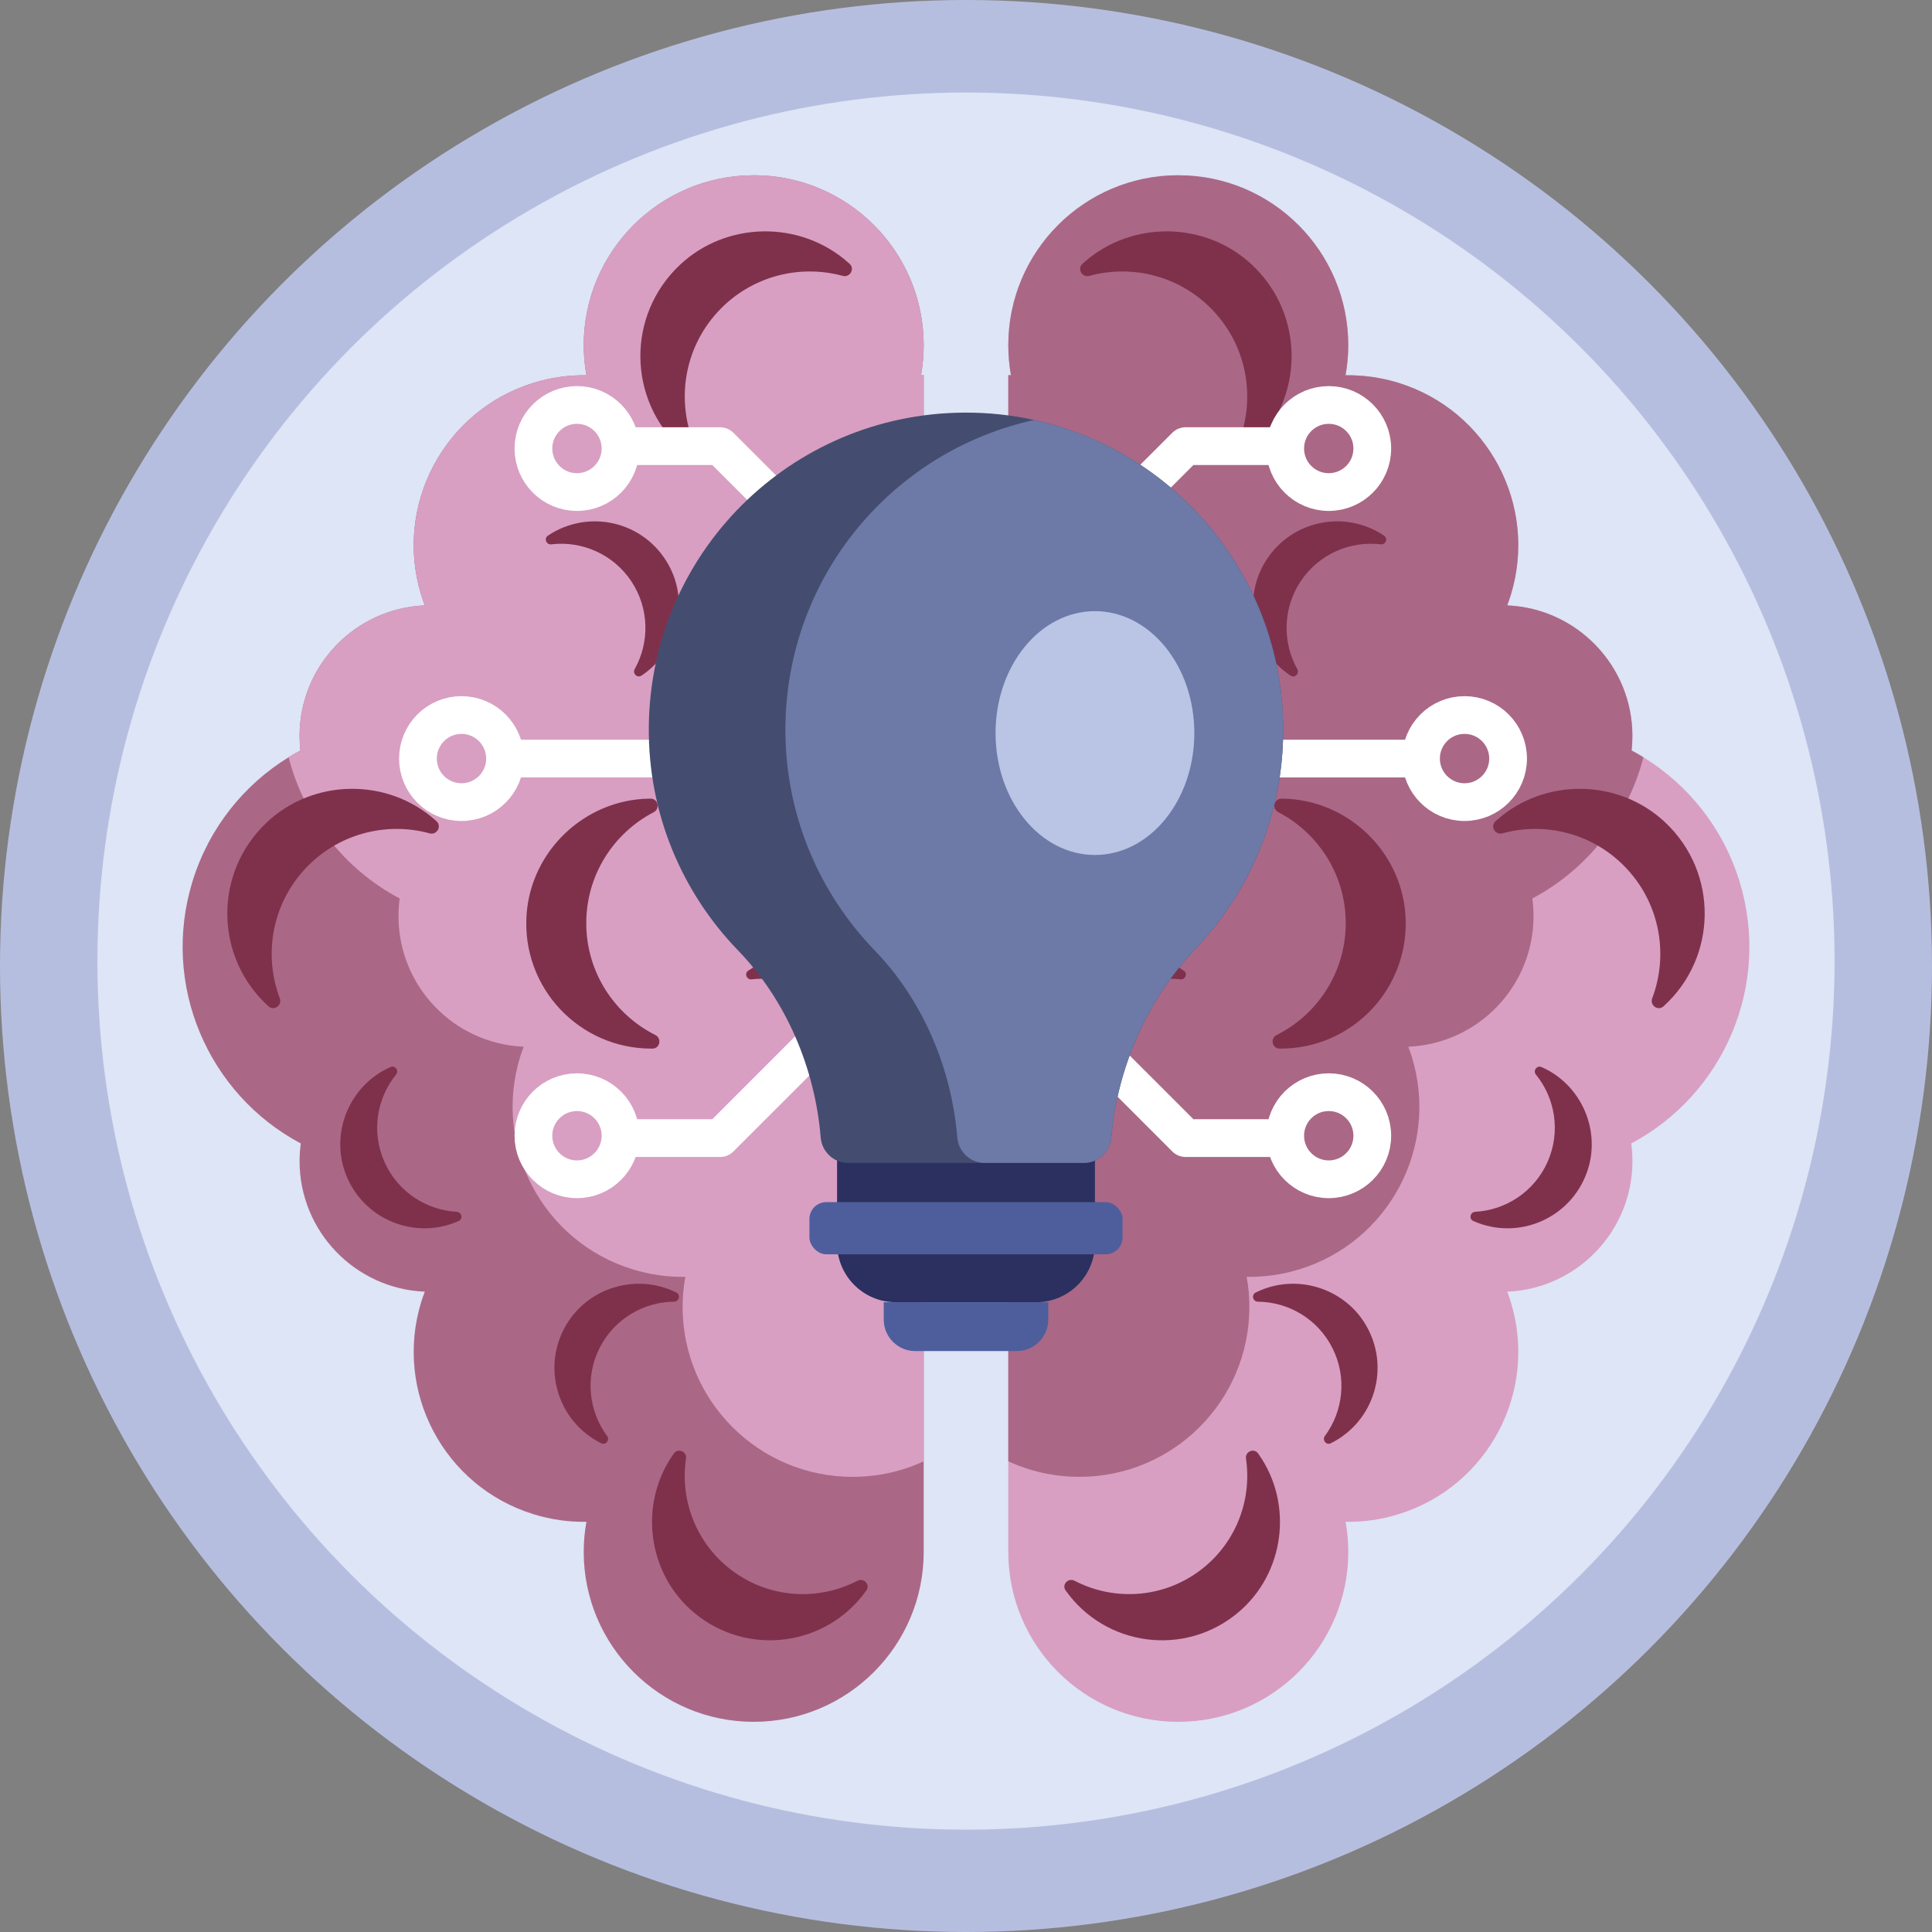
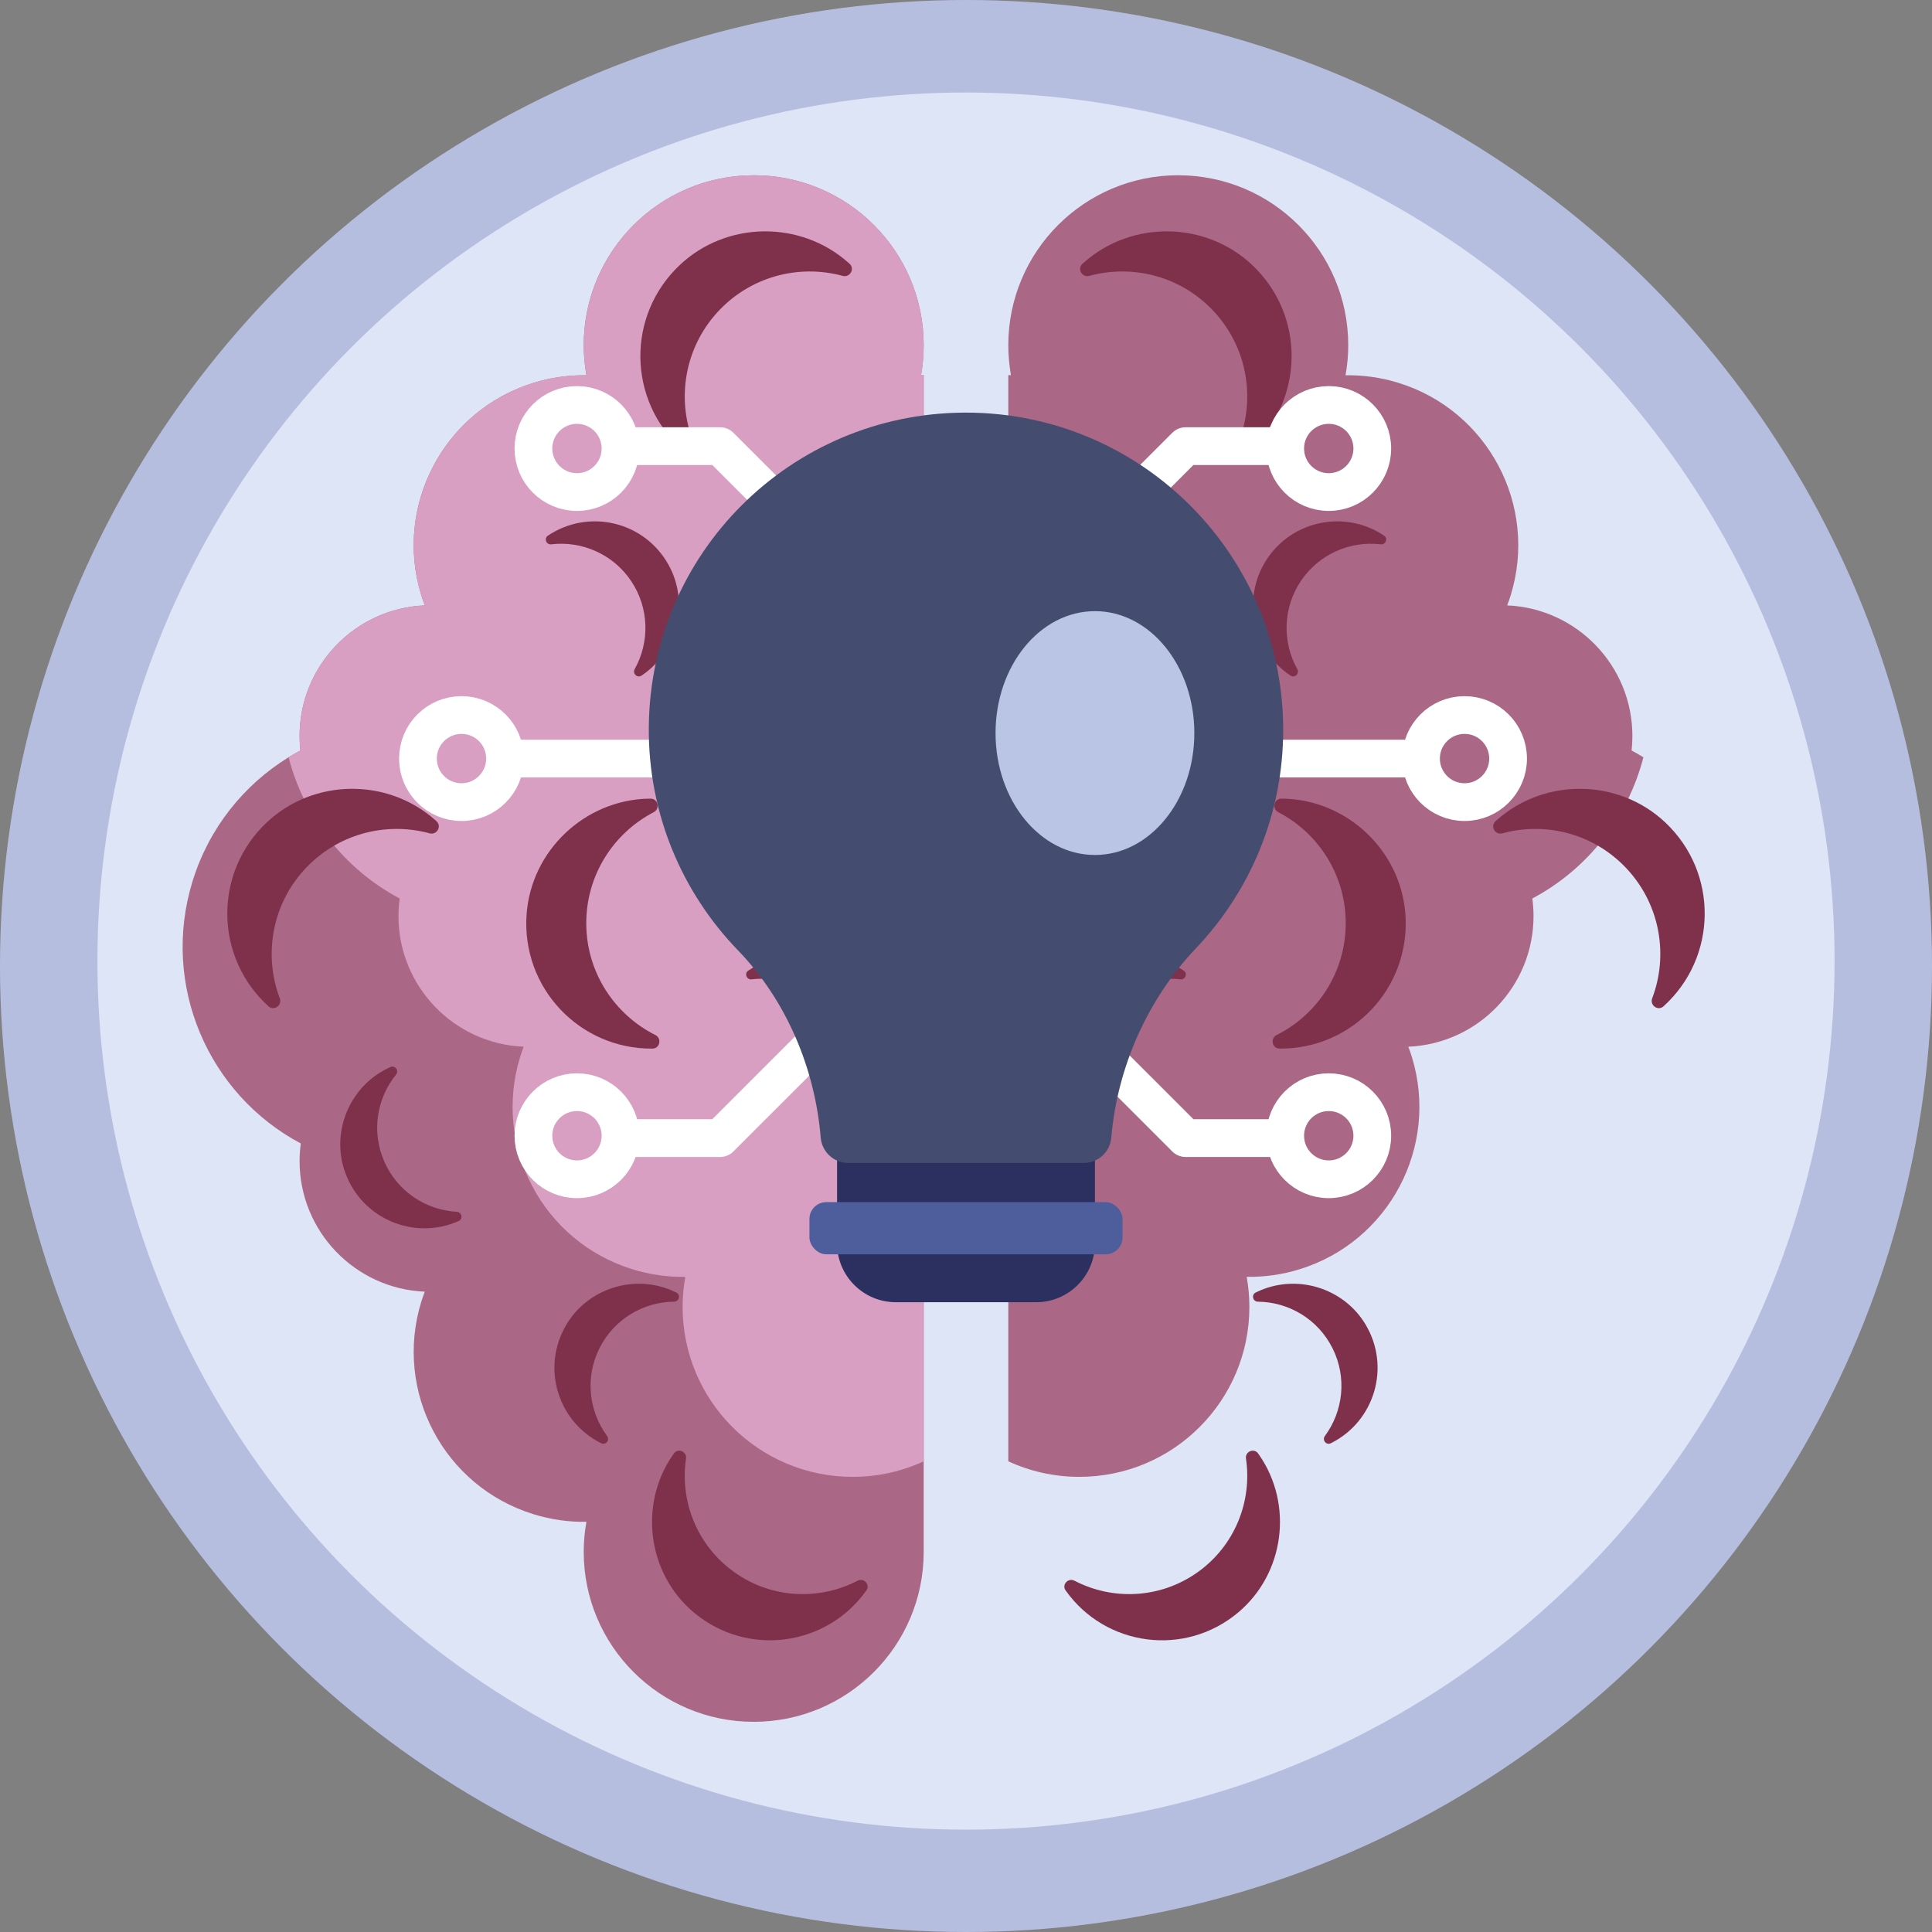
<svg xmlns="http://www.w3.org/2000/svg" id="Calque_2" viewBox="0 0 512 512">
  <rect x="0" y="0" width="512" height="512" fill="#808080" stroke="none" />
  <defs>
    <style>      .cls-1 {        fill: none;        stroke: #fff;        stroke-linecap: round;        stroke-linejoin: round;        stroke-width: 10px;      }      .cls-2 {        fill: #444d6f;      }      .cls-3 {        fill: #7f314c;      }      .cls-4 {        fill: #b6bee0;      }      .cls-5 {        fill: #aa6886;      }      .cls-6 {        fill: #bac4e5;      }      .cls-7 {        fill: #dde5f6;      }      .cls-8 {        fill: #6d79a6;      }      .cls-9 {        fill: #4e5e9c;      }      .cls-10 {        fill: #2b3060;      }      .cls-11 {        fill: #d89fc2;      }    </style>
  </defs>
  <g id="BULINE">
    <circle class="cls-4" cx="256" cy="256" r="256" />
  </g>
  <g id="Icons">
    <g>
      <circle class="cls-7" cx="256" cy="254.7" r="230.18" />
      <g>
        <g>
          <g>
            <path class="cls-5" d="M199.74,46.44c24.88,0,45.05,20.17,45.05,45.05,0,2.7-.25,5.35-.7,7.94h.7v311.82c0,24.88-20.17,45.05-45.05,45.05-24.87,0-45.05-20.17-45.05-45.05,0-2.72.25-5.37.72-7.95-4.61.07-9.31-.56-13.97-2-23.78-7.31-37.13-32.53-29.8-56.31.28-.9.6-1.79.93-2.68-18.46-.78-33.18-15.98-33.18-34.63,0-1.58.12-3.13.32-4.65-24.51-13.01-37.15-41.96-28.69-69.47,4.39-14.24,13.69-25.63,25.45-32.87,1.02-.64,2.07-1.23,3.13-1.8-.13-1.26-.21-2.53-.21-3.83,0-18.64,14.72-33.84,33.18-34.62-.33-.89-.65-1.78-.93-2.69-7.33-23.77,6.02-48.98,29.8-56.31,4.65-1.43,9.35-2.05,13.97-1.99-.46-2.58-.72-5.23-.72-7.95,0-24.88,20.18-45.05,45.05-45.05Z" />
            <path class="cls-11" d="M199.74,46.44c24.88,0,45.05,20.17,45.05,45.05,0,2.7-.25,5.35-.7,7.94h.7v287.83c-5.72,2.65-12.11,4.12-18.84,4.12-24.88,0-45.05-20.17-45.05-45.05,0-2.72.25-5.37.72-7.95-4.61.07-9.31-.56-13.98-2-23.77-7.31-37.11-32.53-29.79-56.31.28-.9.6-1.79.93-2.68-18.46-.78-33.18-15.98-33.18-34.63,0-1.58.12-3.13.32-4.65-14.88-7.9-25.37-21.66-29.44-37.42,1.02-.64,2.07-1.23,3.13-1.8-.13-1.26-.21-2.53-.21-3.83,0-18.64,14.72-33.84,33.18-34.62-.33-.89-.65-1.78-.93-2.69-7.33-23.77,6.02-48.98,29.8-56.31,4.65-1.43,9.35-2.05,13.97-1.99-.46-2.58-.72-5.23-.72-7.95,0-24.88,20.18-45.05,45.05-45.05Z" />
            <path class="cls-3" d="M74.15,264.55c.7,1.86-1.53,3.47-3.01,2.13-.02-.02-.04-.04-.06-.06-14.19-12.9-14.6-35.3-.37-48.69,12.34-11.61,31.89-11.87,44.58-.64.13.11.26.23.38.34,1.48,1.35.1,3.74-1.83,3.21-11.62-3.17-24.57.15-33.23,9.68-8.66,9.53-10.73,22.74-6.47,34.02Z" />
            <path class="cls-3" d="M173.67,274.28c1.78.89,1.22,3.59-.76,3.61-.03,0-.05,0-.08,0-19.18.14-34.66-16.05-33.28-35.54,1.19-16.9,15.39-30.35,32.33-30.7.17,0,.34,0,.52,0,2-.01,2.6,2.68.83,3.6-10.69,5.55-17.96,16.77-17.86,29.65.09,12.87,7.53,23.99,18.31,29.39Z" />
            <path class="cls-3" d="M183.62,116.82c.7,1.86-1.53,3.47-3.01,2.13-.02-.02-.04-.04-.06-.06-14.19-12.9-14.6-35.3-.37-48.69,12.34-11.61,31.89-11.87,44.58-.64.13.11.26.23.38.34,1.48,1.35.1,3.74-1.83,3.21-11.62-3.17-24.57.15-33.23,9.68-8.66,9.53-10.73,22.74-6.47,34.02Z" />
            <path class="cls-3" d="M160.89,380.55c.8,1.08-.36,2.53-1.56,1.93-.02,0-.03-.02-.05-.02-11.56-5.77-15.92-20.21-9.14-31.5,5.88-9.79,18.5-13.53,28.79-8.57.1.05.21.1.31.15,1.2.6.75,2.4-.6,2.42-8.12.07-15.9,4.59-19.78,12.35s-2.8,16.71,2.03,23.24Z" />
            <path class="cls-3" d="M199.2,259.54c-1.33.16-2.02-1.57-.91-2.31.02-.01.03-.02.05-.03,10.74-7.17,25.45-3.79,31.88,7.69,5.58,9.96,2.56,22.78-6.84,29.24-.1.07-.19.13-.29.19-1.12.75-2.46-.55-1.8-1.72,3.96-7.08,3.9-16.08-.91-23.3-4.82-7.21-13.12-10.72-21.18-9.77Z" />
            <path class="cls-3" d="M146.11,144.26c-1.33.16-2.02-1.57-.91-2.31.02-.01.03-.02.05-.03,10.74-7.17,25.45-3.79,31.88,7.69,5.58,9.96,2.56,22.78-6.84,29.24-.1.07-.19.13-.29.19-1.12.75-2.46-.55-1.8-1.72,3.96-7.08,3.9-16.08-.91-23.3-4.82-7.21-13.12-10.72-21.18-9.77Z" />
            <path class="cls-3" d="M227.26,418.91c1.67-.87,3.43,1.05,2.34,2.58-.01.02-.03.04-.05.06-10.51,14.76-31.48,17.66-45.65,5.8-12.28-10.28-14.72-28.59-5.6-41.76.09-.13.19-.27.28-.4,1.1-1.54,3.5-.51,3.22,1.36-1.67,11.26,2.9,23.04,12.81,30.1,9.91,7.06,22.55,7.52,32.65,2.25Z" />
            <path class="cls-3" d="M121.06,321.15c1.34.07,1.72,1.89.5,2.43-.02,0-.03.02-.05.02-11.81,5.23-25.72-.62-30.1-13.04-3.79-10.77,1.37-22.88,11.75-27.64.11-.05.21-.1.32-.14,1.23-.54,2.33.96,1.48,2-5.12,6.3-6.6,15.18-3.09,23.11,3.51,7.93,11.09,12.81,19.2,13.25Z" />
          </g>
          <g>
-             <path class="cls-11" d="M312.26,46.44c-24.88,0-45.05,20.17-45.05,45.05,0,2.7.25,5.35.7,7.94h-.7v311.82c0,24.88,20.17,45.05,45.05,45.05s45.05-20.17,45.05-45.05c0-2.72-.25-5.37-.72-7.95,4.61.07,9.31-.56,13.97-2,23.78-7.31,37.13-32.53,29.8-56.31-.28-.9-.6-1.79-.93-2.68,18.46-.78,33.18-15.98,33.18-34.63,0-1.58-.12-3.13-.32-4.65,24.51-13.01,37.15-41.96,28.69-69.47-4.39-14.24-13.69-25.63-25.45-32.87-1.02-.64-2.07-1.23-3.13-1.8.13-1.26.21-2.53.21-3.83,0-18.64-14.72-33.84-33.18-34.62.33-.89.65-1.78.93-2.69,7.33-23.77-6.02-48.98-29.8-56.31-4.65-1.43-9.35-2.05-13.97-1.99.46-2.58.72-5.23.72-7.95,0-24.88-20.18-45.05-45.05-45.05Z" />
            <path class="cls-5" d="M312.26,46.44c-24.88,0-45.05,20.17-45.05,45.05,0,2.7.25,5.35.7,7.94h-.7v287.83c5.72,2.65,12.11,4.12,18.84,4.12,24.88,0,45.05-20.17,45.05-45.05,0-2.72-.25-5.37-.72-7.95,4.61.07,9.31-.56,13.98-2,23.77-7.31,37.11-32.53,29.79-56.31-.28-.9-.6-1.79-.93-2.68,18.46-.78,33.18-15.98,33.18-34.63,0-1.58-.12-3.13-.32-4.65,14.88-7.9,25.37-21.66,29.44-37.42-1.02-.64-2.07-1.23-3.13-1.8.13-1.26.21-2.53.21-3.83,0-18.64-14.72-33.84-33.18-34.62.33-.89.65-1.78.93-2.69,7.33-23.77-6.02-48.98-29.8-56.31-4.65-1.43-9.35-2.05-13.97-1.99.46-2.58.72-5.23.72-7.95,0-24.88-20.18-45.05-45.05-45.05Z" />
            <path class="cls-3" d="M437.85,264.55c-.7,1.86,1.53,3.47,3.01,2.13.02-.02.04-.04.06-.06,14.19-12.9,14.6-35.3.37-48.69-12.34-11.61-31.89-11.87-44.58-.64-.13.11-.26.23-.38.34-1.48,1.35-.1,3.74,1.83,3.21,11.62-3.17,24.57.15,33.23,9.68,8.66,9.53,10.73,22.74,6.47,34.02Z" />
            <path class="cls-3" d="M338.33,274.28c-1.78.89-1.22,3.59.76,3.61.03,0,.05,0,.08,0,19.18.14,34.66-16.05,33.28-35.54-1.19-16.9-15.39-30.35-32.33-30.7-.17,0-.34,0-.52,0-2-.01-2.6,2.68-.83,3.6,10.69,5.55,17.96,16.77,17.86,29.65-.09,12.87-7.53,23.99-18.31,29.39Z" />
            <path class="cls-3" d="M328.38,116.82c-.7,1.86,1.53,3.47,3.01,2.13.02-.02.04-.04.06-.06,14.19-12.9,14.6-35.3.37-48.69-12.34-11.61-31.89-11.87-44.58-.64-.13.11-.26.23-.38.34-1.48,1.35-.1,3.74,1.83,3.21,11.62-3.17,24.57.15,33.23,9.68,8.66,9.53,10.73,22.74,6.47,34.02Z" />
            <path class="cls-3" d="M351.11,380.55c-.8,1.08.36,2.53,1.56,1.93.02,0,.03-.02.05-.02,11.56-5.77,15.92-20.21,9.14-31.5-5.88-9.79-18.5-13.53-28.79-8.57-.1.05-.21.1-.31.15-1.2.6-.75,2.4.6,2.42,8.12.07,15.9,4.59,19.78,12.35s2.8,16.71-2.03,23.24Z" />
            <path class="cls-3" d="M312.8,259.54c1.33.16,2.02-1.57.91-2.31-.02-.01-.03-.02-.05-.03-10.74-7.17-25.45-3.79-31.88,7.69-5.58,9.96-2.56,22.78,6.84,29.24.1.07.19.13.29.19,1.12.75,2.46-.55,1.8-1.72-3.96-7.08-3.9-16.08.91-23.3,4.82-7.21,13.12-10.72,21.18-9.77Z" />
            <path class="cls-3" d="M365.89,144.26c1.33.16,2.02-1.57.91-2.31-.02-.01-.03-.02-.05-.03-10.74-7.17-25.45-3.79-31.88,7.69-5.58,9.96-2.56,22.78,6.84,29.24.1.07.19.13.29.19,1.12.75,2.46-.55,1.8-1.72-3.96-7.08-3.9-16.08.91-23.3,4.82-7.21,13.12-10.72,21.18-9.77Z" />
            <path class="cls-3" d="M284.74,418.91c-1.67-.87-3.43,1.05-2.34,2.58.01.02.03.04.05.06,10.51,14.76,31.48,17.66,45.65,5.8,12.28-10.28,14.72-28.59,5.6-41.76-.09-.13-.19-.27-.28-.4-1.1-1.54-3.5-.51-3.22,1.36,1.67,11.26-2.9,23.04-12.81,30.1-9.91,7.06-22.55,7.52-32.65,2.25Z" />
-             <path class="cls-3" d="M390.94,321.15c-1.34.07-1.72,1.89-.5,2.43.02,0,.03.02.05.02,11.81,5.23,25.72-.62,30.1-13.04,3.79-10.77-1.37-22.88-11.75-27.64-.11-.05-.21-.1-.32-.14-1.23-.54-2.33.96-1.48,2,5.12,6.3,6.6,15.18,3.09,23.11-3.51,7.93-11.09,12.81-19.2,13.25Z" />
          </g>
        </g>
        <polyline class="cls-1" points="219.37 273.07 190.83 301.61 166.49 301.61" />
        <circle class="cls-1" cx="152.9" cy="300.98" r="11.54" />
        <polyline class="cls-1" points="285.66 273.07 314.2 301.61 338.55 301.61" />
        <circle class="cls-1" cx="352.13" cy="300.98" r="11.54" />
        <polyline class="cls-1" points="285.66 146.77 314.2 118.23 338.55 118.23" />
        <circle class="cls-1" cx="352.13" cy="118.86" r="11.54" />
        <polyline class="cls-1" points="219.37 146.77 190.83 118.23 166.49 118.23" />
        <circle class="cls-1" cx="152.9" cy="118.86" r="11.54" />
        <circle class="cls-1" cx="122.3" cy="201.03" r="11.54" />
        <line class="cls-1" x1="179.94" y1="201.03" x2="137" y2="201.03" />
        <circle class="cls-1" cx="388.12" cy="201.03" r="11.54" />
        <line class="cls-1" x1="330.48" y1="201.03" x2="373.42" y2="201.03" />
        <g>
          <path class="cls-10" d="M221.83,305.87h68.34v23.66c0,8.59-6.98,15.57-15.57,15.57h-37.2c-8.59,0-15.57-6.98-15.57-15.57v-23.66h0Z" />
          <path class="cls-2" d="M340.06,193.41c0,22.45-8.81,42.85-23.15,57.93-12.83,13.48-20.82,31.55-22.4,50.12-.32,3.79-3.46,6.73-7.26,6.73h-62.49c-3.82,0-6.96-2.95-7.27-6.75-1.51-18.35-9.14-36.38-21.91-49.58-14.79-15.29-23.84-36.19-23.64-59.2.4-45.97,37.49-82.98,83.45-83.31,6.42-.05,12.67.63,18.68,1.95,37.73,8.27,65.99,41.89,65.99,82.11Z" />
-           <path class="cls-8" d="M340.06,193.41c0,22.45-8.81,42.85-23.15,57.93-12.83,13.48-20.82,31.55-22.4,50.12-.32,3.79-3.46,6.73-7.26,6.73h-26.29c-3.82,0-6.96-2.95-7.27-6.75-1.51-18.35-9.14-36.38-21.9-49.58-14.8-15.29-23.84-36.19-23.65-59.2.35-39.96,28.41-73.15,65.93-81.36,37.73,8.27,65.99,41.89,65.99,82.11Z" />
          <rect class="cls-9" x="214.51" y="318.58" width="82.98" height="13.82" rx="4.45" ry="4.45" />
-           <path class="cls-9" d="M234.2,345.1h43.61v4.61c0,4.6-3.74,8.34-8.34,8.34h-26.93c-4.6,0-8.34-3.74-8.34-8.34v-4.61h0Z" />
        </g>
        <ellipse class="cls-6" cx="290.17" cy="194.27" rx="26.34" ry="32.31" />
      </g>
    </g>
  </g>
</svg>